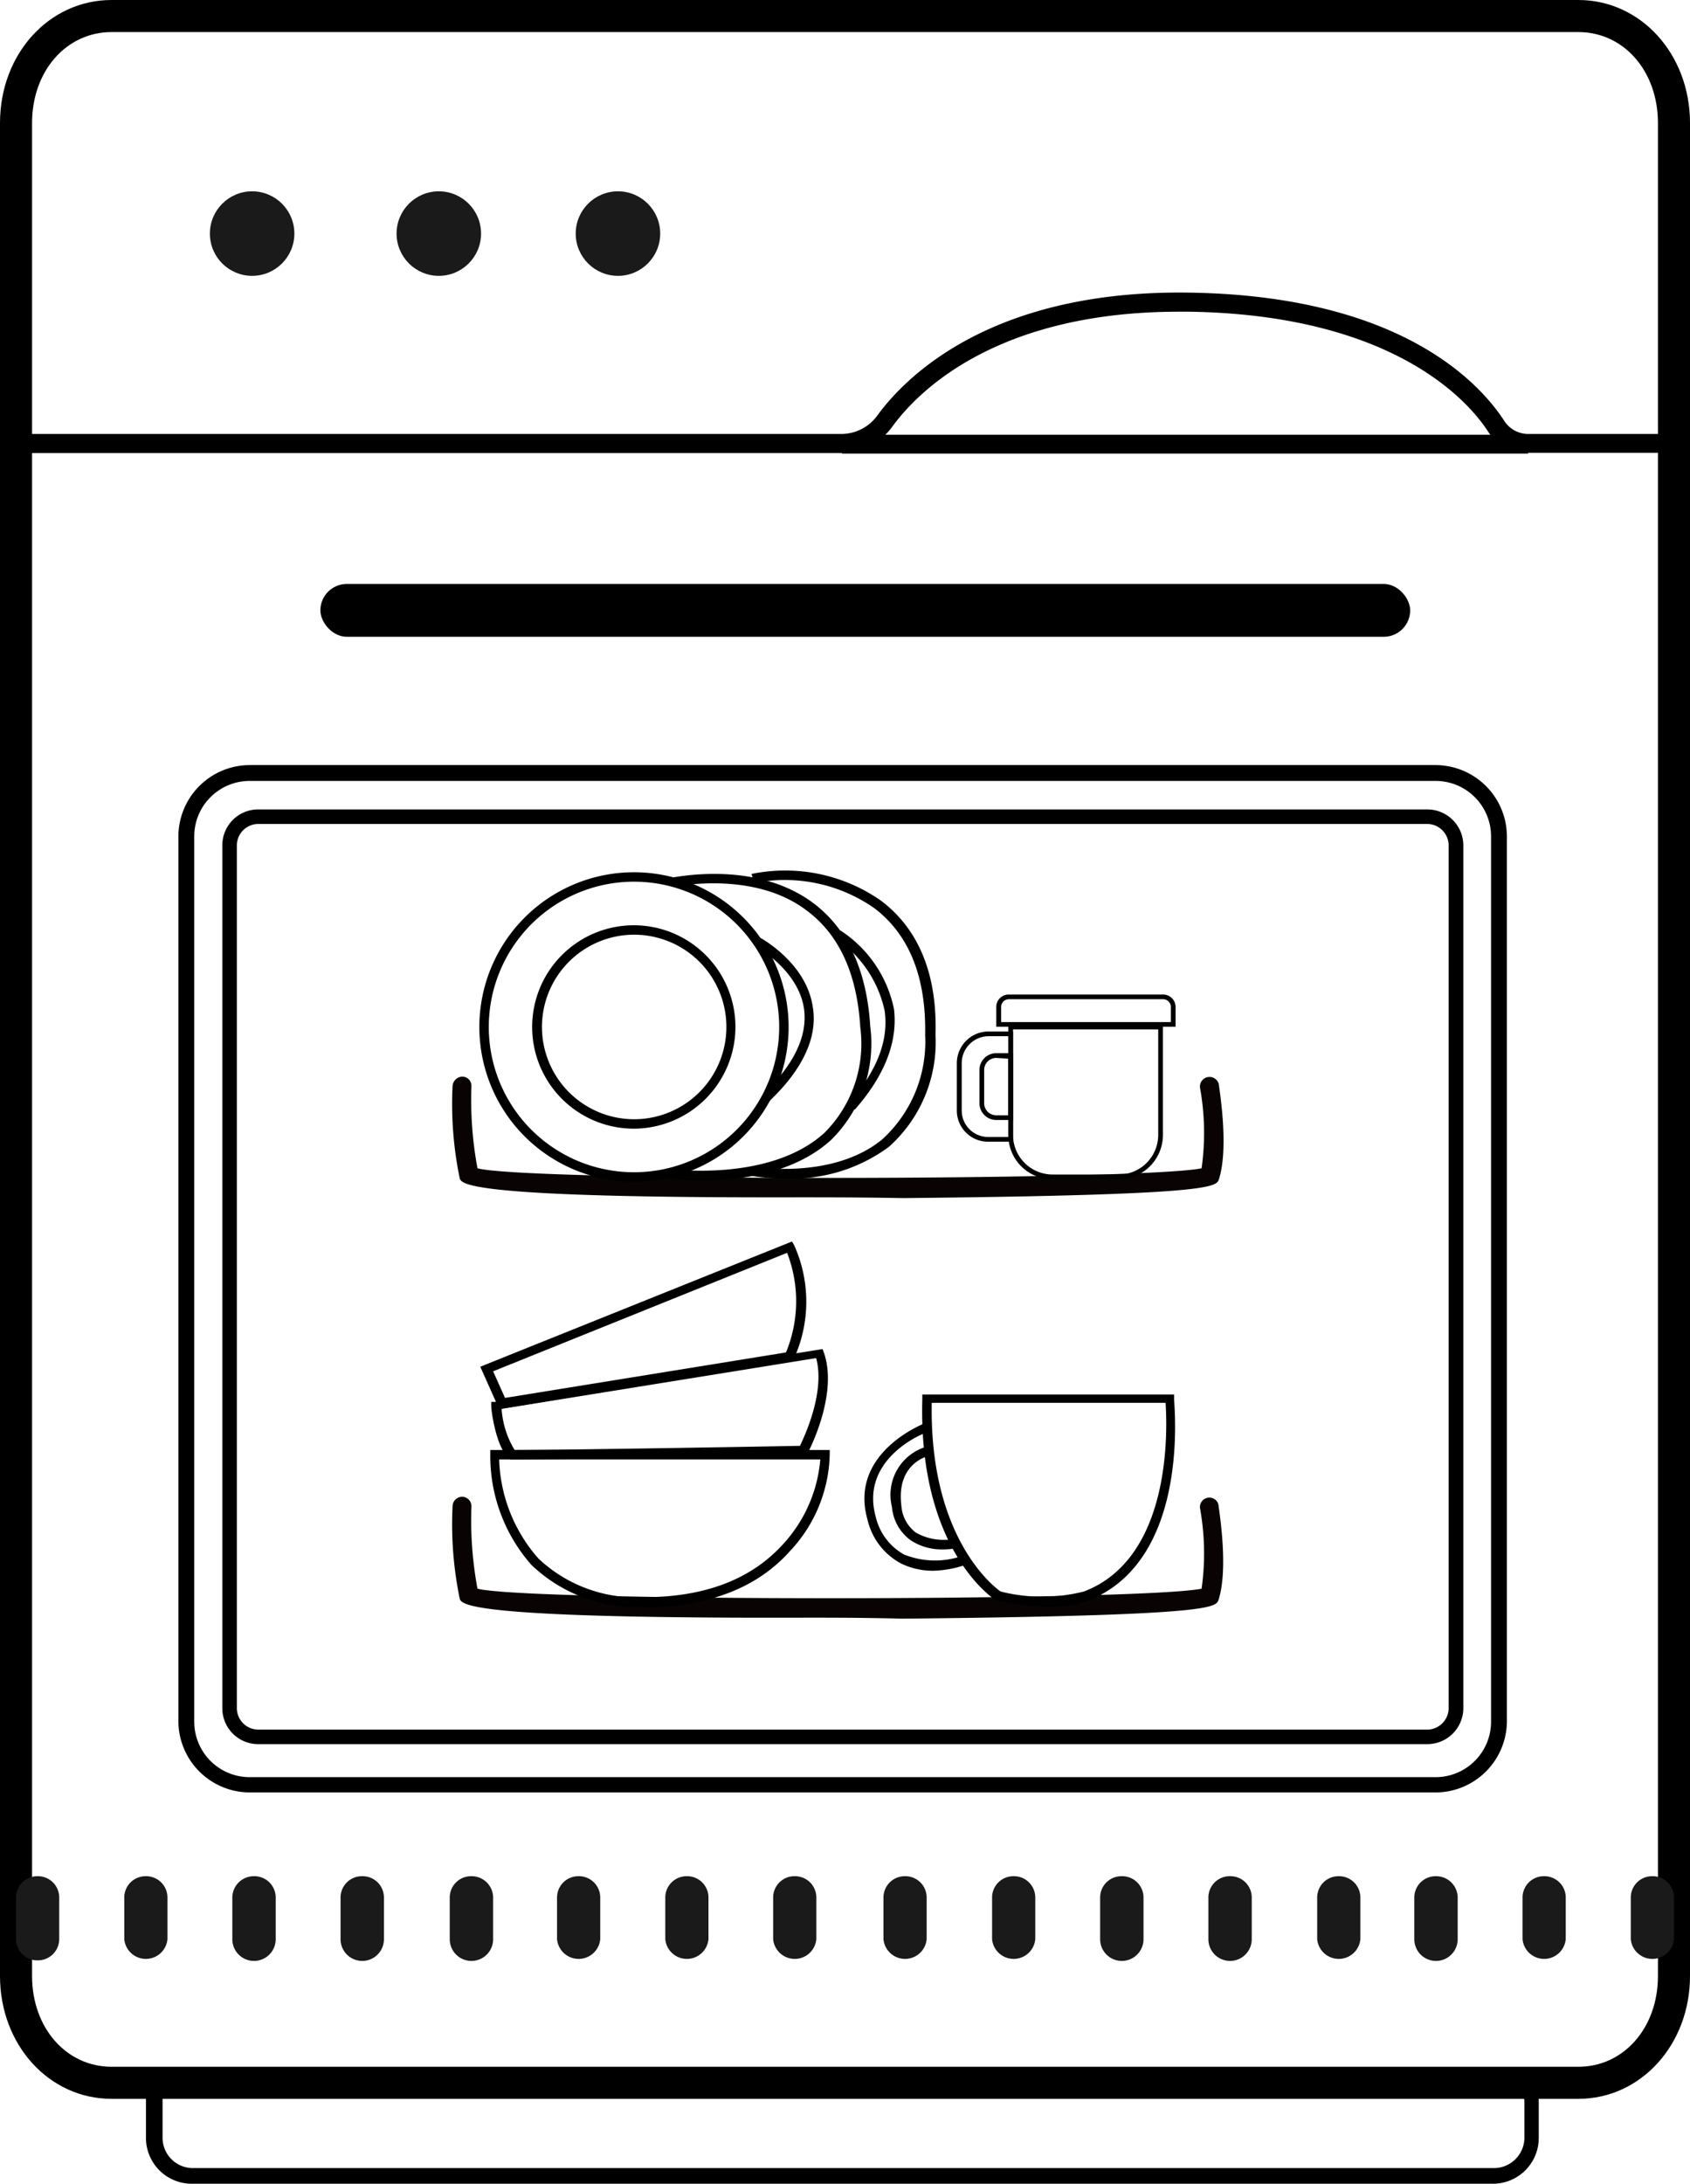
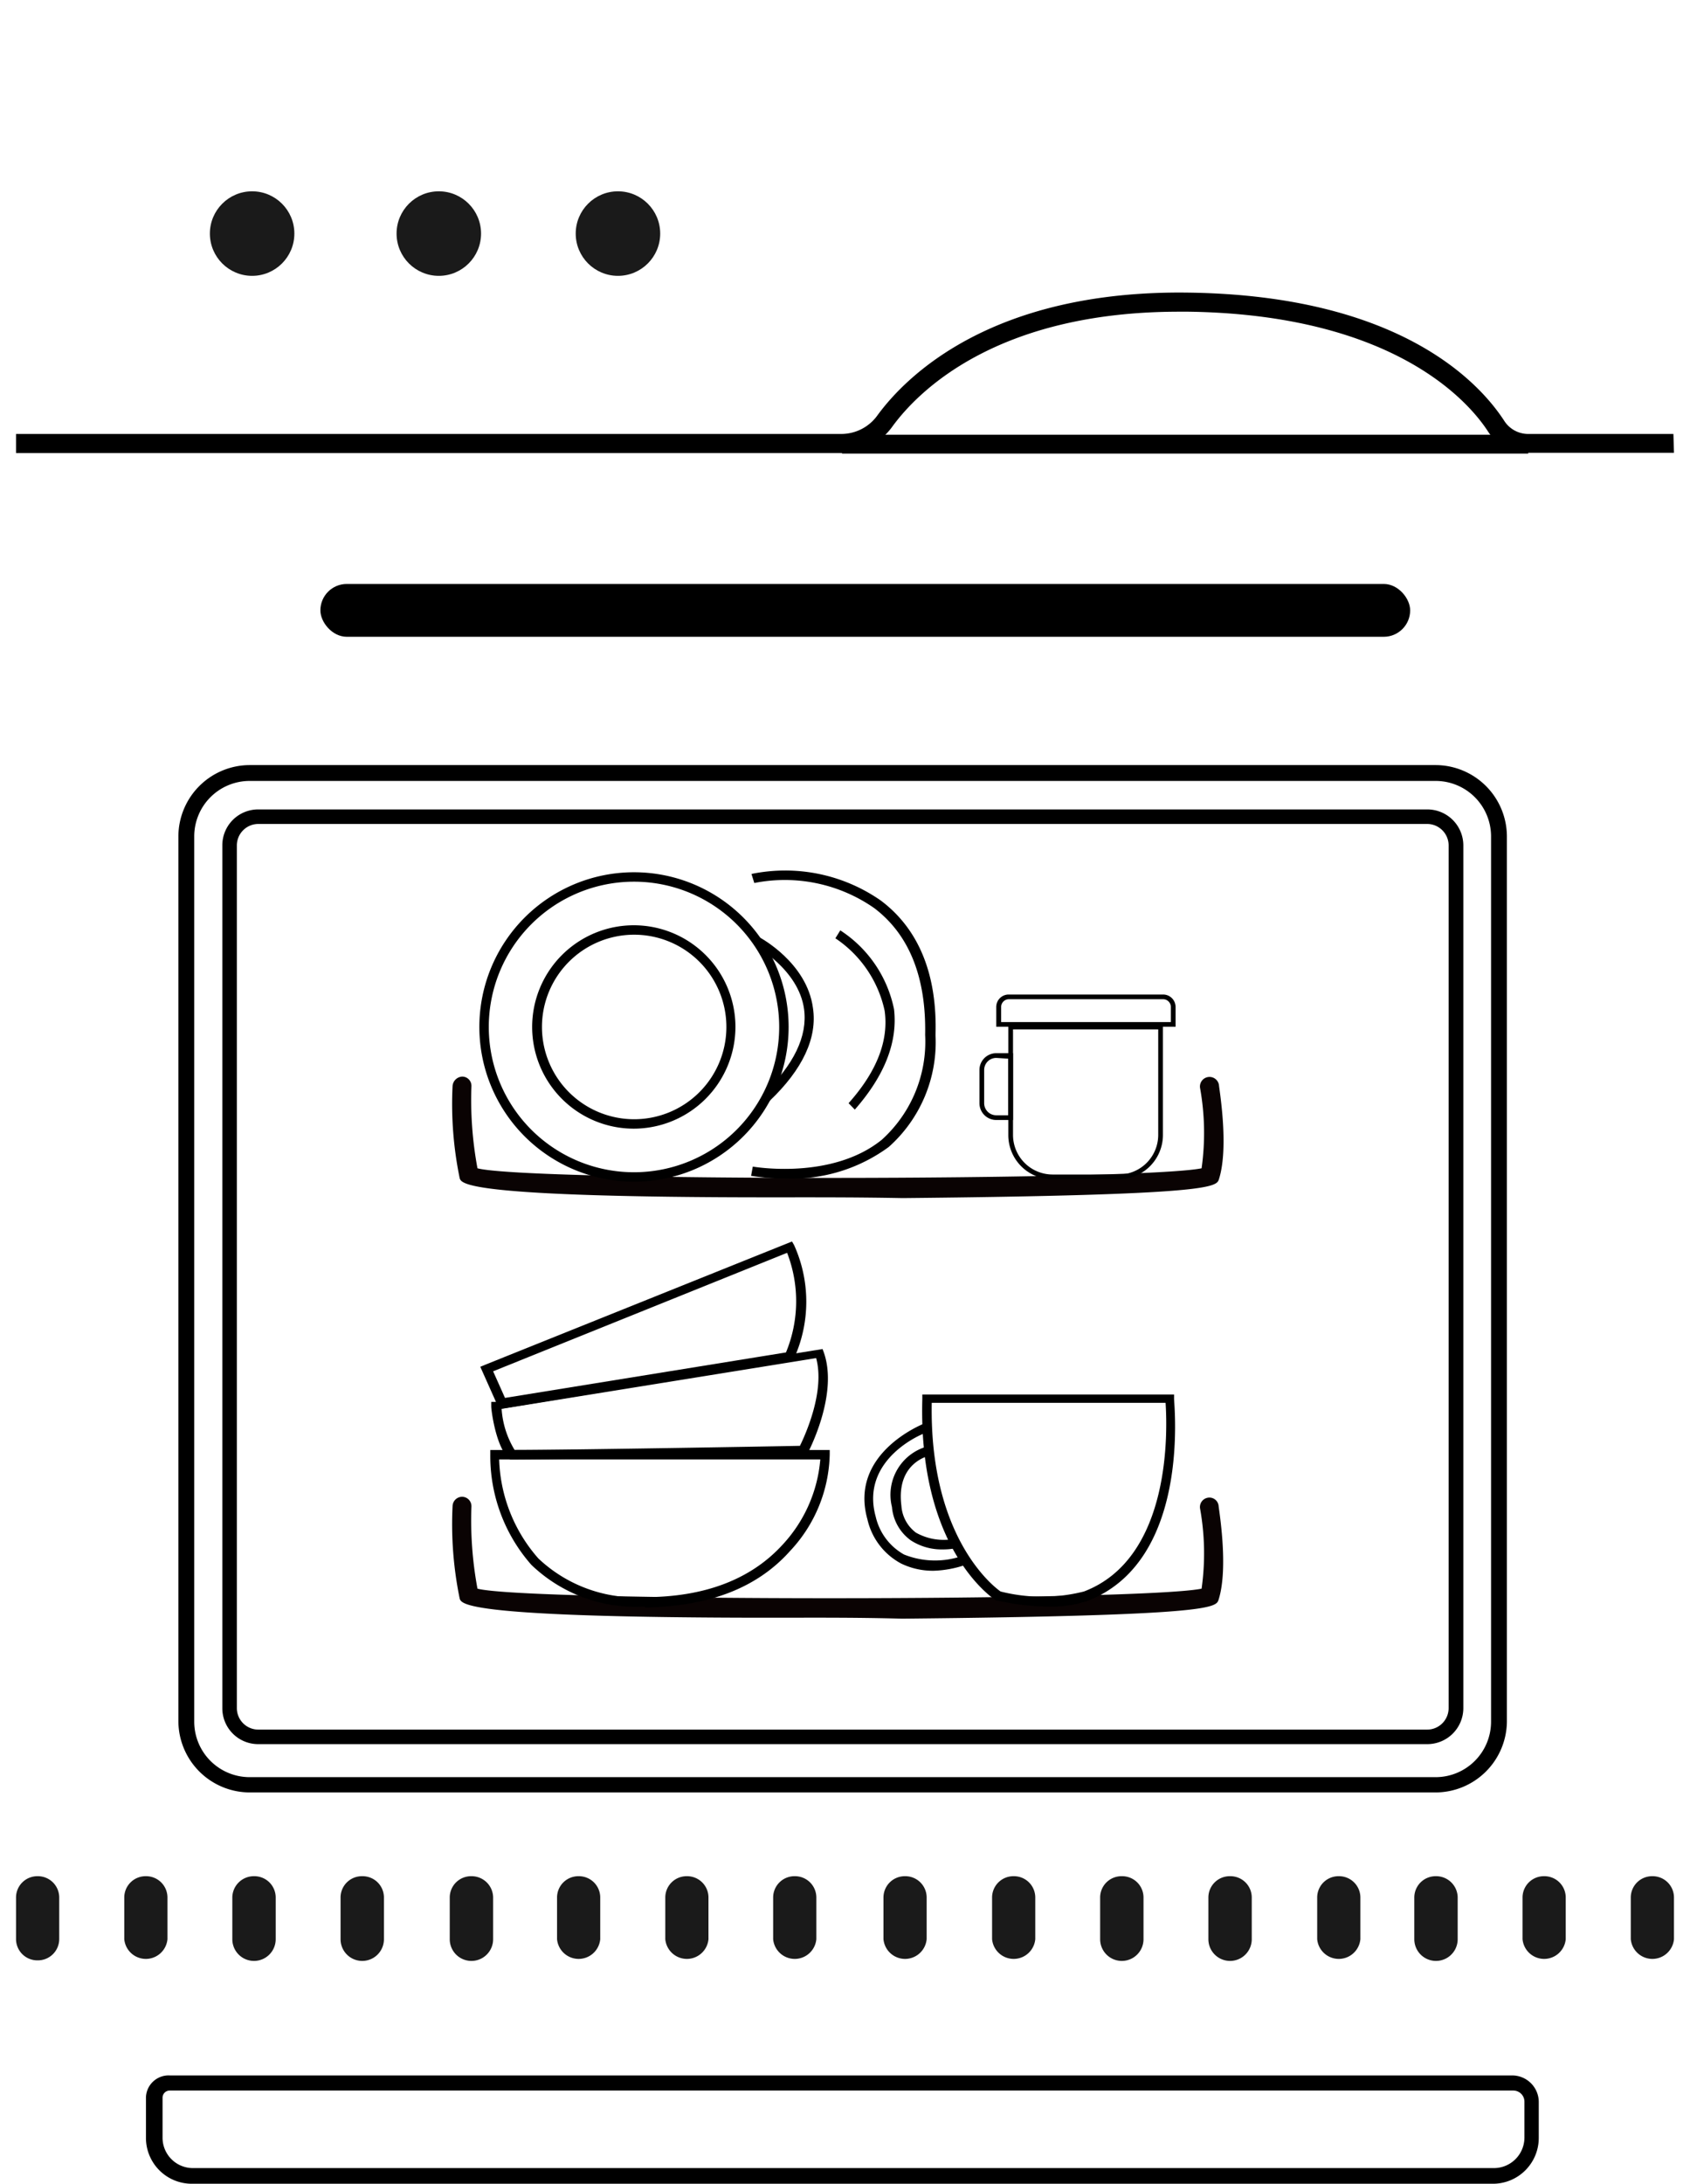
<svg xmlns="http://www.w3.org/2000/svg" viewBox="0 0 89.62 115.74">
  <defs>
    <style>.cls-1{fill:#1a1a1a;}.cls-2{fill:#0a0303;}</style>
  </defs>
  <g id="Layer_2" data-name="Layer 2">
    <g id="Cuisine_lave_vaiselle" data-name="Cuisine/ lave vaiselle">
-       <path d="M83.7,111.24H5.92c-3.32,0-5.92-2.86-5.92-6.51V6.52C0,2.86,2.6,0,5.92,0H83.7C87,0,89.62,2.86,89.62,6.52v98.21C89.62,108.38,87,111.24,83.7,111.24ZM5.92,1.7C3.51,1.7,1.7,3.77,1.7,6.52v98.21c0,2.74,1.81,4.81,4.22,4.81H83.7c2.41,0,4.22-2.07,4.22-4.81V6.52c0-2.75-1.81-4.82-4.22-4.82Z" />
      <path d="M79.17,115.74h-69a2.43,2.43,0,0,1-2.43-2.44v-2.12A1.2,1.2,0,0,1,9,110H80.19a1.41,1.41,0,0,1,1.41,1.41v1.91A2.43,2.43,0,0,1,79.17,115.74ZM9,110.8a.38.38,0,0,0-.38.38v2.12a1.61,1.61,0,0,0,1.61,1.61h69a1.62,1.62,0,0,0,1.61-1.61v-1.91a.59.59,0,0,0-.59-.59Z" />
      <path d="M88.77,24H81a2.49,2.49,0,0,1-2.11-1.16c-.94-1.44-4.85-6.16-15.86-6.32h-.5c-9.7,0-13.86,4.24-15.21,6.09a3.36,3.36,0,0,1-2.7,1.4H.85V23h43.8a2.36,2.36,0,0,0,1.89-1c1.47-2,6-6.65,16.53-6.49,11.2.16,15.4,4.8,16.69,6.78A1.51,1.51,0,0,0,81,23h7.74Z" />
      <rect x="44.65" y="23.04" width="36.39" height="1" />
      <circle class="cls-1" cx="13.37" cy="12.38" r="2.24" />
      <circle class="cls-1" cx="23.27" cy="12.38" r="2.24" />
      <circle class="cls-1" cx="32.77" cy="12.38" r="2.24" />
      <path class="cls-1" d="M2,99.44a1.13,1.13,0,0,0-1.15,1.11v2.23A1.13,1.13,0,0,0,2,103.9a1.13,1.13,0,0,0,1.14-1.12v-2.23A1.13,1.13,0,0,0,2,99.44Z" />
      <path class="cls-1" d="M7.73,99.44a1.13,1.13,0,0,0-1.14,1.11v2.23a1.15,1.15,0,0,0,2.29,0v-2.23A1.13,1.13,0,0,0,7.73,99.44Z" />
      <path class="cls-1" d="M13.47,99.44a1.14,1.14,0,0,0-1.15,1.11v2.23a1.15,1.15,0,0,0,2.3,0v-2.23A1.13,1.13,0,0,0,13.47,99.44Z" />
      <path class="cls-1" d="M19.21,99.44a1.13,1.13,0,0,0-1.15,1.11v2.23a1.15,1.15,0,0,0,2.3,0v-2.23A1.13,1.13,0,0,0,19.21,99.44Z" />
      <path class="cls-1" d="M25,99.44a1.13,1.13,0,0,0-1.15,1.11v2.23a1.15,1.15,0,0,0,2.3,0v-2.23A1.14,1.14,0,0,0,25,99.44Z" />
      <path class="cls-1" d="M30.69,99.44a1.13,1.13,0,0,0-1.15,1.11v2.23a1.15,1.15,0,0,0,2.29,0v-2.23A1.13,1.13,0,0,0,30.69,99.44Z" />
      <path class="cls-1" d="M36.42,99.44a1.13,1.13,0,0,0-1.14,1.11v2.23a1.15,1.15,0,0,0,2.29,0v-2.23A1.13,1.13,0,0,0,36.42,99.44Z" />
      <path class="cls-1" d="M42.16,99.44A1.13,1.13,0,0,0,41,100.55v2.23a1.15,1.15,0,0,0,2.29,0v-2.23A1.13,1.13,0,0,0,42.16,99.44Z" />
      <path class="cls-1" d="M48,99.44a1.13,1.13,0,0,0-1.15,1.11v2.23a1.15,1.15,0,0,0,2.29,0v-2.23A1.13,1.13,0,0,0,48,99.44Z" />
      <path class="cls-1" d="M53.75,99.44a1.13,1.13,0,0,0-1.14,1.11v2.23a1.15,1.15,0,0,0,2.29,0v-2.23A1.13,1.13,0,0,0,53.75,99.44Z" />
      <path class="cls-1" d="M59.49,99.44a1.13,1.13,0,0,0-1.15,1.11v2.23a1.15,1.15,0,0,0,2.3,0v-2.23A1.13,1.13,0,0,0,59.49,99.44Z" />
      <path class="cls-1" d="M65.23,99.44a1.13,1.13,0,0,0-1.15,1.11v2.23a1.15,1.15,0,0,0,2.3,0v-2.23A1.13,1.13,0,0,0,65.23,99.44Z" />
      <path class="cls-1" d="M71,99.44a1.13,1.13,0,0,0-1.15,1.11v2.23a1.15,1.15,0,0,0,2.29,0v-2.23A1.13,1.13,0,0,0,71,99.44Z" />
      <path class="cls-1" d="M76.15,99.44A1.13,1.13,0,0,0,75,100.55v2.23a1.15,1.15,0,0,0,2.3,0v-2.23A1.14,1.14,0,0,0,76.15,99.44Z" />
      <path class="cls-1" d="M81.89,99.44a1.13,1.13,0,0,0-1.15,1.11v2.23a1.15,1.15,0,0,0,2.29,0v-2.23A1.13,1.13,0,0,0,81.89,99.44Z" />
      <path class="cls-1" d="M87.62,99.44a1.13,1.13,0,0,0-1.14,1.11v2.23a1.15,1.15,0,0,0,2.29,0v-2.23A1.13,1.13,0,0,0,87.62,99.44Z" />
      <rect x="16.99" y="30.95" width="57.79" height="2.8" rx="1.4" />
      <path d="M76.13,95H13.24a3.79,3.79,0,0,1-3.78-3.78V44.33a3.79,3.79,0,0,1,3.78-3.78H76.13a3.79,3.79,0,0,1,3.78,3.78V91.25A3.79,3.79,0,0,1,76.13,95ZM13.24,41.39a2.94,2.94,0,0,0-2.94,2.94V91.25a2.94,2.94,0,0,0,2.94,2.94H76.13a2.94,2.94,0,0,0,2.94-2.94V44.33a2.94,2.94,0,0,0-2.94-2.94Z" />
      <path d="M75.69,92.44h-62a1.9,1.9,0,0,1-1.9-1.9V44.81a1.9,1.9,0,0,1,1.9-1.91h62a1.91,1.91,0,0,1,1.91,1.91V90.54A1.91,1.91,0,0,1,75.69,92.44Zm-62-48.77a1.14,1.14,0,0,0-1.13,1.14V90.54a1.14,1.14,0,0,0,1.13,1.13h62a1.14,1.14,0,0,0,1.13-1.13V44.81a1.14,1.14,0,0,0-1.13-1.14Z" />
      <path class="cls-2" d="M40.87,63.46c-16.12,0-16.37-.71-16.49-1A19.44,19.44,0,0,1,24,57.55a.54.54,0,0,1,.51-.49.49.49,0,0,1,.49.51,19.83,19.83,0,0,0,.32,4.35c2.61.7,35.19.66,38.4,0a13.43,13.43,0,0,0-.08-4.25.5.5,0,1,1,1-.17c0,.14.55,3.27,0,5-.14.41-.28.84-16.78,1C45.2,63.45,42.91,63.46,40.87,63.46ZM64,62.31h0Z" />
      <path class="cls-2" d="M40.87,85.74c-16.12,0-16.37-.71-16.49-1A19.54,19.54,0,0,1,24,79.82a.51.51,0,0,1,.51-.49.5.5,0,0,1,.49.52,19.83,19.83,0,0,0,.32,4.35c2.61.69,35.19.66,38.4,0a13.36,13.36,0,0,0-.08-4.24.5.5,0,0,1,.41-.58.49.49,0,0,1,.57.41c0,.13.55,3.27,0,5-.14.41-.28.84-16.78,1C45.2,85.72,42.91,85.74,40.87,85.74ZM64,84.59h0Z" />
      <path d="M33.62,59.82A5.39,5.39,0,1,1,39,54.43,5.4,5.4,0,0,1,33.62,59.82Zm0-10.28a4.89,4.89,0,1,0,4.9,4.89A4.89,4.89,0,0,0,33.62,49.54Z" />
      <path d="M33.62,62.63a8.2,8.2,0,1,1,8.2-8.2A8.2,8.2,0,0,1,33.62,62.63Zm0-15.9a7.7,7.7,0,1,0,7.7,7.7A7.7,7.7,0,0,0,33.62,46.73Z" />
      <path d="M40.8,58.36,40.46,58c1.64-1.56,2.37-3.08,2.18-4.51C42.35,51.36,40,50.11,40,50.1l.24-.44c.1.05,2.55,1.37,2.87,3.76C43.35,55,42.57,56.68,40.8,58.36Z" />
-       <path d="M37.28,62.56a12.57,12.57,0,0,1-2-.13l.07-.49s5.42.79,8.37-1.9a6.68,6.68,0,0,0,1.9-5.6c-.17-2.81-1.11-4.88-2.8-6.15C40,46.1,35.78,47,35.74,47l-.11-.49c.18,0,4.44-.95,7.52,1.37,1.81,1.37,2.82,3.57,3,6.53a7.17,7.17,0,0,1-2.07,6C42.1,62.22,39.2,62.56,37.28,62.56Z" />
      <path d="M41.66,62.46a11.46,11.46,0,0,1-1.83-.14l.09-.49s4.18.74,6.85-1.43a7,7,0,0,0,2.29-5.55c.06-3.06-.85-5.32-2.7-6.72A8.29,8.29,0,0,0,40,46.8l-.15-.48a8.87,8.87,0,0,1,6.86,1.41c2,1.5,3,3.9,2.9,7.13a7.43,7.43,0,0,1-2.48,5.93A8.66,8.66,0,0,1,41.66,62.46Z" />
      <path d="M45.33,58.81,45,58.47c1.5-1.68,2.14-3.33,1.91-4.91a6.18,6.18,0,0,0-2.61-3.83l.26-.42a6.53,6.53,0,0,1,2.85,4.18C47.61,55.22,46.92,57,45.33,58.81Z" />
      <path d="M59.32,62.5H55.81a2.34,2.34,0,0,1-2.34-2.34V54.31h8.2v5.85A2.35,2.35,0,0,1,59.32,62.5Zm-5.6-7.94v5.6a2.1,2.1,0,0,0,2.09,2.09h3.51a2.1,2.1,0,0,0,2.1-2.09v-5.6Z" />
      <path d="M62.34,54.42H52.83V53.37a.66.66,0,0,1,.67-.66h8.18a.66.66,0,0,1,.66.66Zm-9.25-.25h9v-.8a.41.41,0,0,0-.41-.41H53.5a.41.41,0,0,0-.41.41Z" />
      <path d="M53.72,59.36h-.89a.89.89,0,0,1-.89-.89V56.71a.89.89,0,0,1,.89-.89h.89Zm-.89-3.29a.64.64,0,0,0-.64.64v1.76a.64.64,0,0,0,.64.64h.64v-3Z" />
-       <path d="M53.72,60.51H52.38a1.65,1.65,0,0,1-1.64-1.65V56.35a1.68,1.68,0,0,1,1.67-1.68h1.31Zm-1.31-5.59A1.43,1.43,0,0,0,51,56.35v2.51a1.4,1.4,0,0,0,1.39,1.4h1.09V54.92Z" />
      <path d="M55.53,85.15a12.31,12.31,0,0,1-2.63-.32l-.07,0c-.17-.1-4.14-2.71-3.92-10.68v-.24H62.26l0,.22c0,.35.9,8.63-4.62,10.73A6.13,6.13,0,0,1,55.53,85.15Zm-2.47-.8a9,9,0,0,0,4.42,0c4.68-1.78,4.42-8.65,4.33-10H49.41C49.28,81.49,52.7,84.1,53.06,84.35Z" />
      <path d="M50,82.12a3,3,0,0,1-1.7-.48,2.43,2.43,0,0,1-1-1.77,2.66,2.66,0,0,1,2-3.24l.09.5c-.08,0-1.88.35-1.59,2.67a1.94,1.94,0,0,0,.77,1.43,3,3,0,0,0,2.09.32l.11.49A3.51,3.51,0,0,1,50,82.12Z" />
      <path d="M49.53,83.25a3.84,3.84,0,0,1-1.74-.38A3.54,3.54,0,0,1,46,80.53c-1-3.54,3-5.07,3-5.08l.17.47c-.15,0-3.59,1.38-2.73,4.47a3.09,3.09,0,0,0,1.5,2,4.42,4.42,0,0,0,3.13.06l.18.47A5.69,5.69,0,0,1,49.53,83.25Z" />
      <path d="M34.18,85.15a8,8,0,0,1-6-2.21A8.72,8.72,0,0,1,26,77.09v-.24H44l0,.23a7.71,7.71,0,0,1-2.1,5.12c-1.78,2-4.37,2.94-7.69,3Zm-7.71-7.8a8.31,8.31,0,0,0,2.08,5.25,7.56,7.56,0,0,0,5.63,2.05h0c3.18,0,5.64-.94,7.32-2.78a7.55,7.55,0,0,0,2-4.52Z" />
      <path d="M27.2,77.35h-.08l-.07,0c-.73-.53-1-2.58-1-2.81l0-.24.23,0,17.34-2.8.07.19c.78,2.23-.82,5.26-.89,5.39l-.07.13h-.15C42.46,77.13,29.81,77.35,27.2,77.35Zm-.6-2.68a4.79,4.79,0,0,0,.69,2.18c2.63,0,13.71-.19,15.13-.22.28-.57,1.34-2.89.86-4.65Z" />
      <path d="M26.47,74.68l-1-2.24.24-.1L42,65.8l.11.19a7.28,7.28,0,0,1,0,6l-.05.13Zm-.32-2,.63,1.41,14.9-2.41a7.1,7.1,0,0,0,.06-5.28Z" />
    </g>
  </g>
</svg>